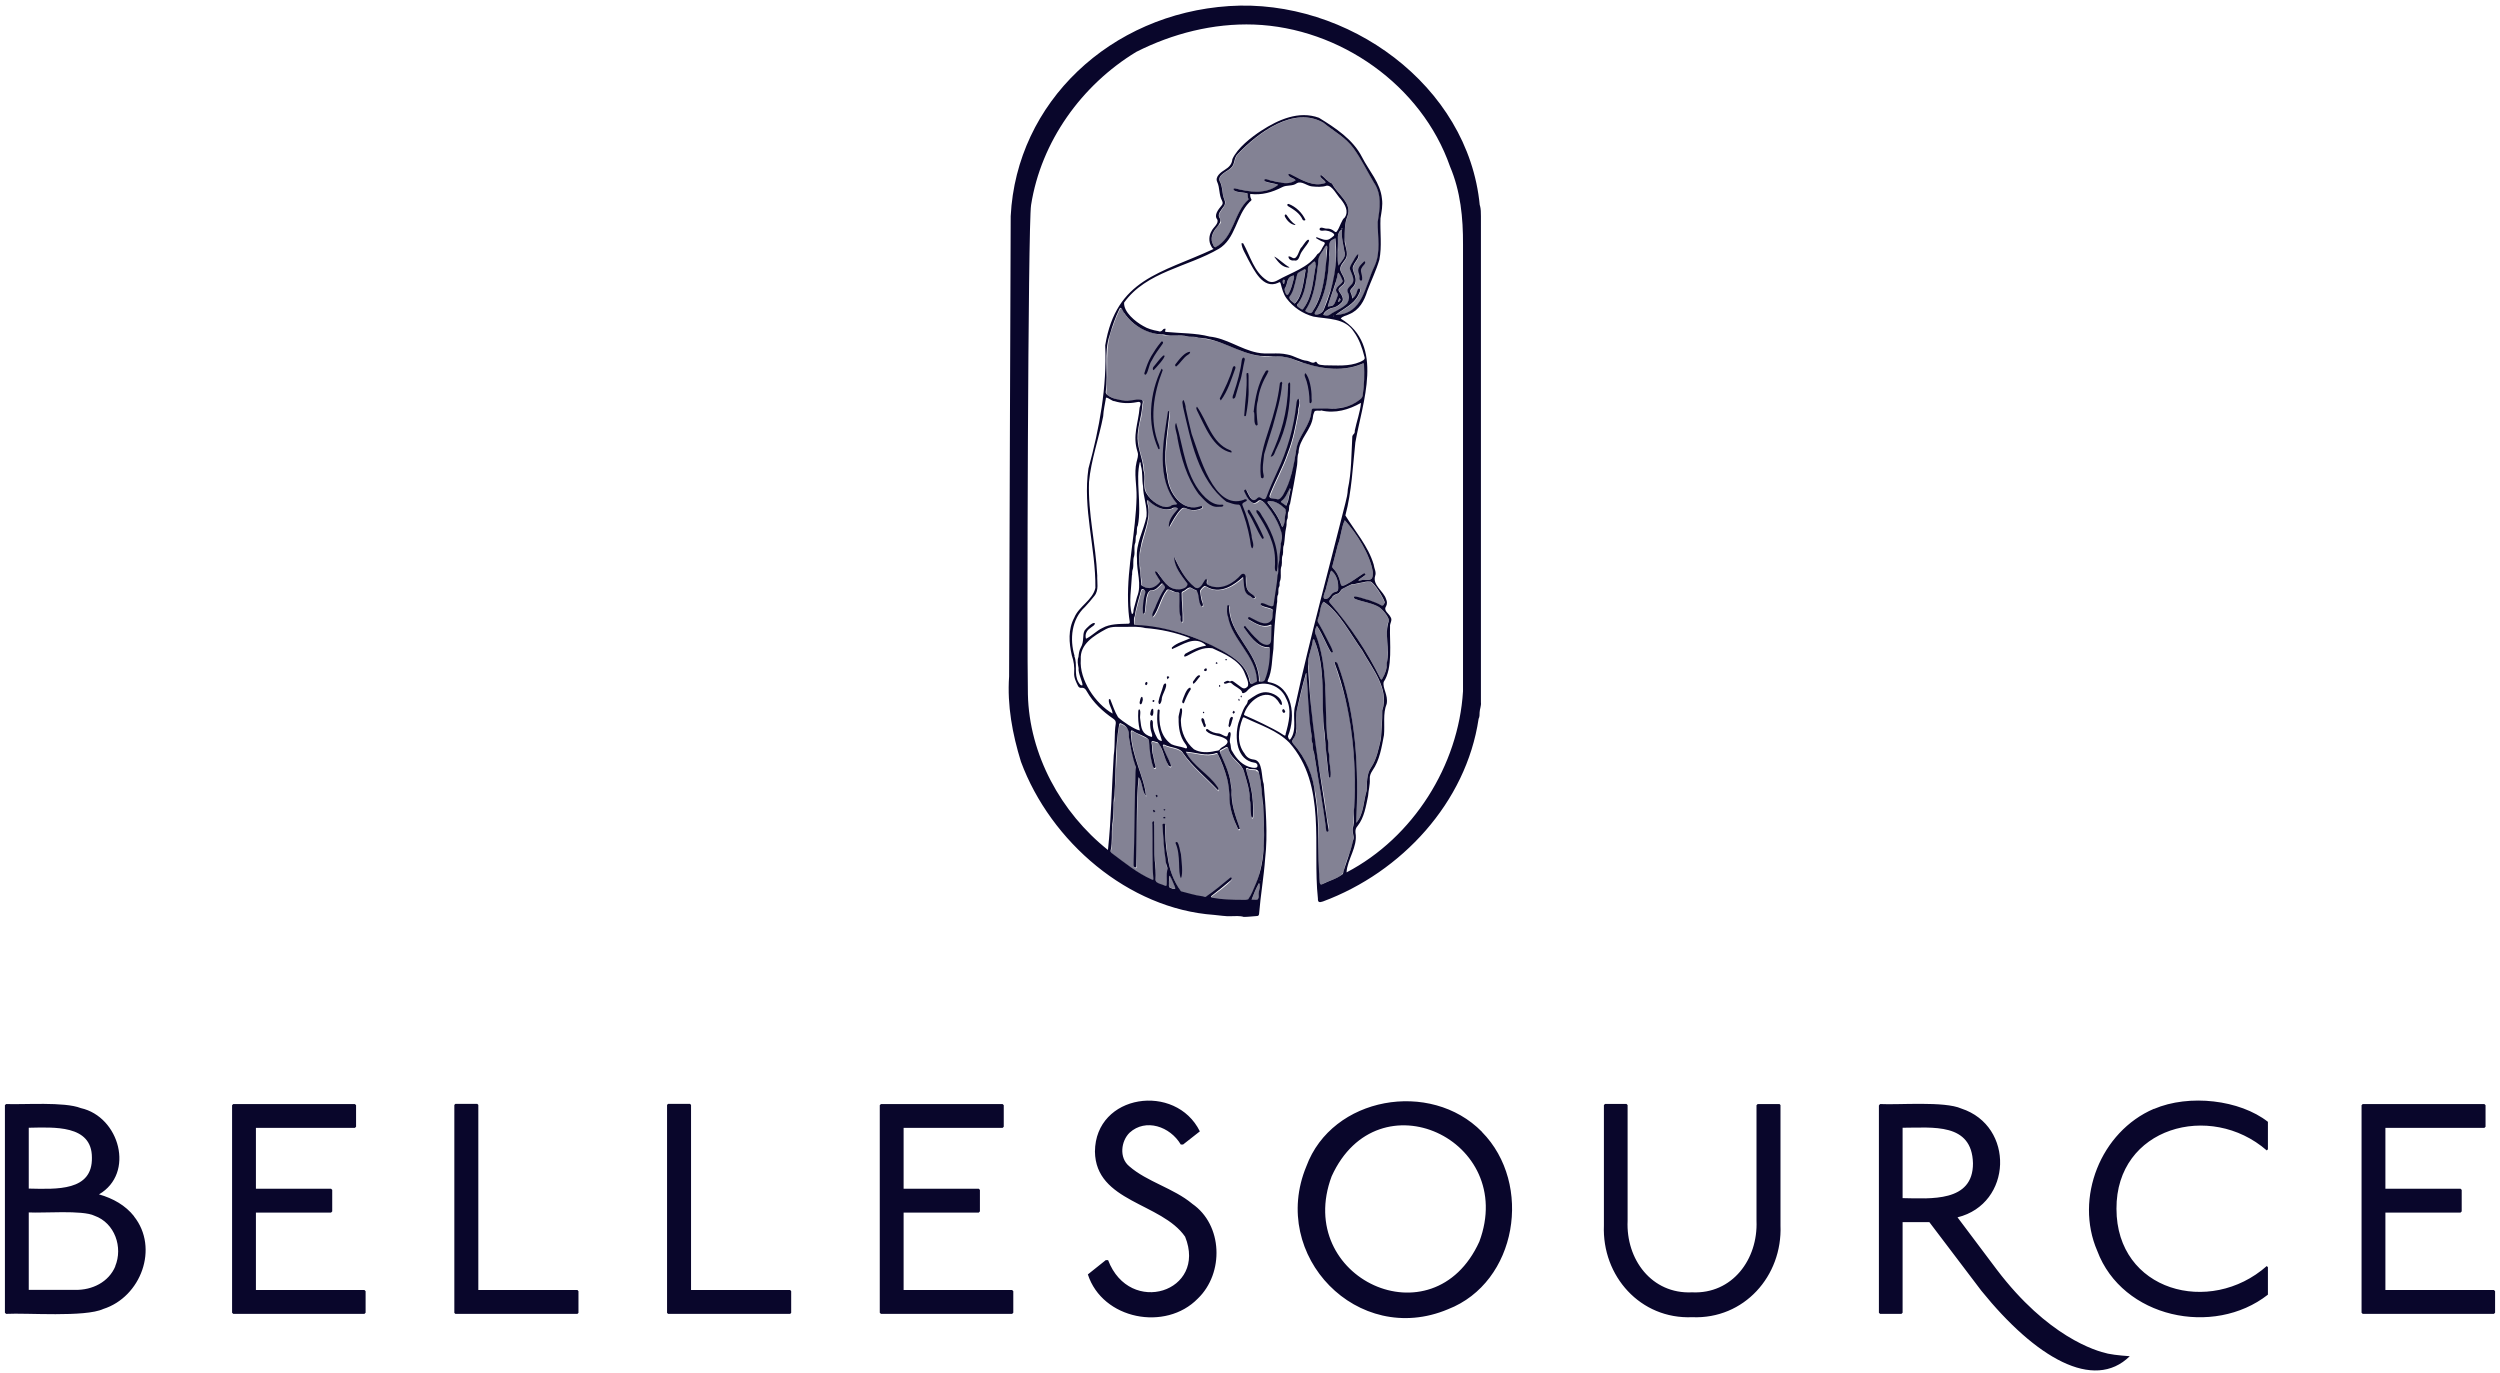
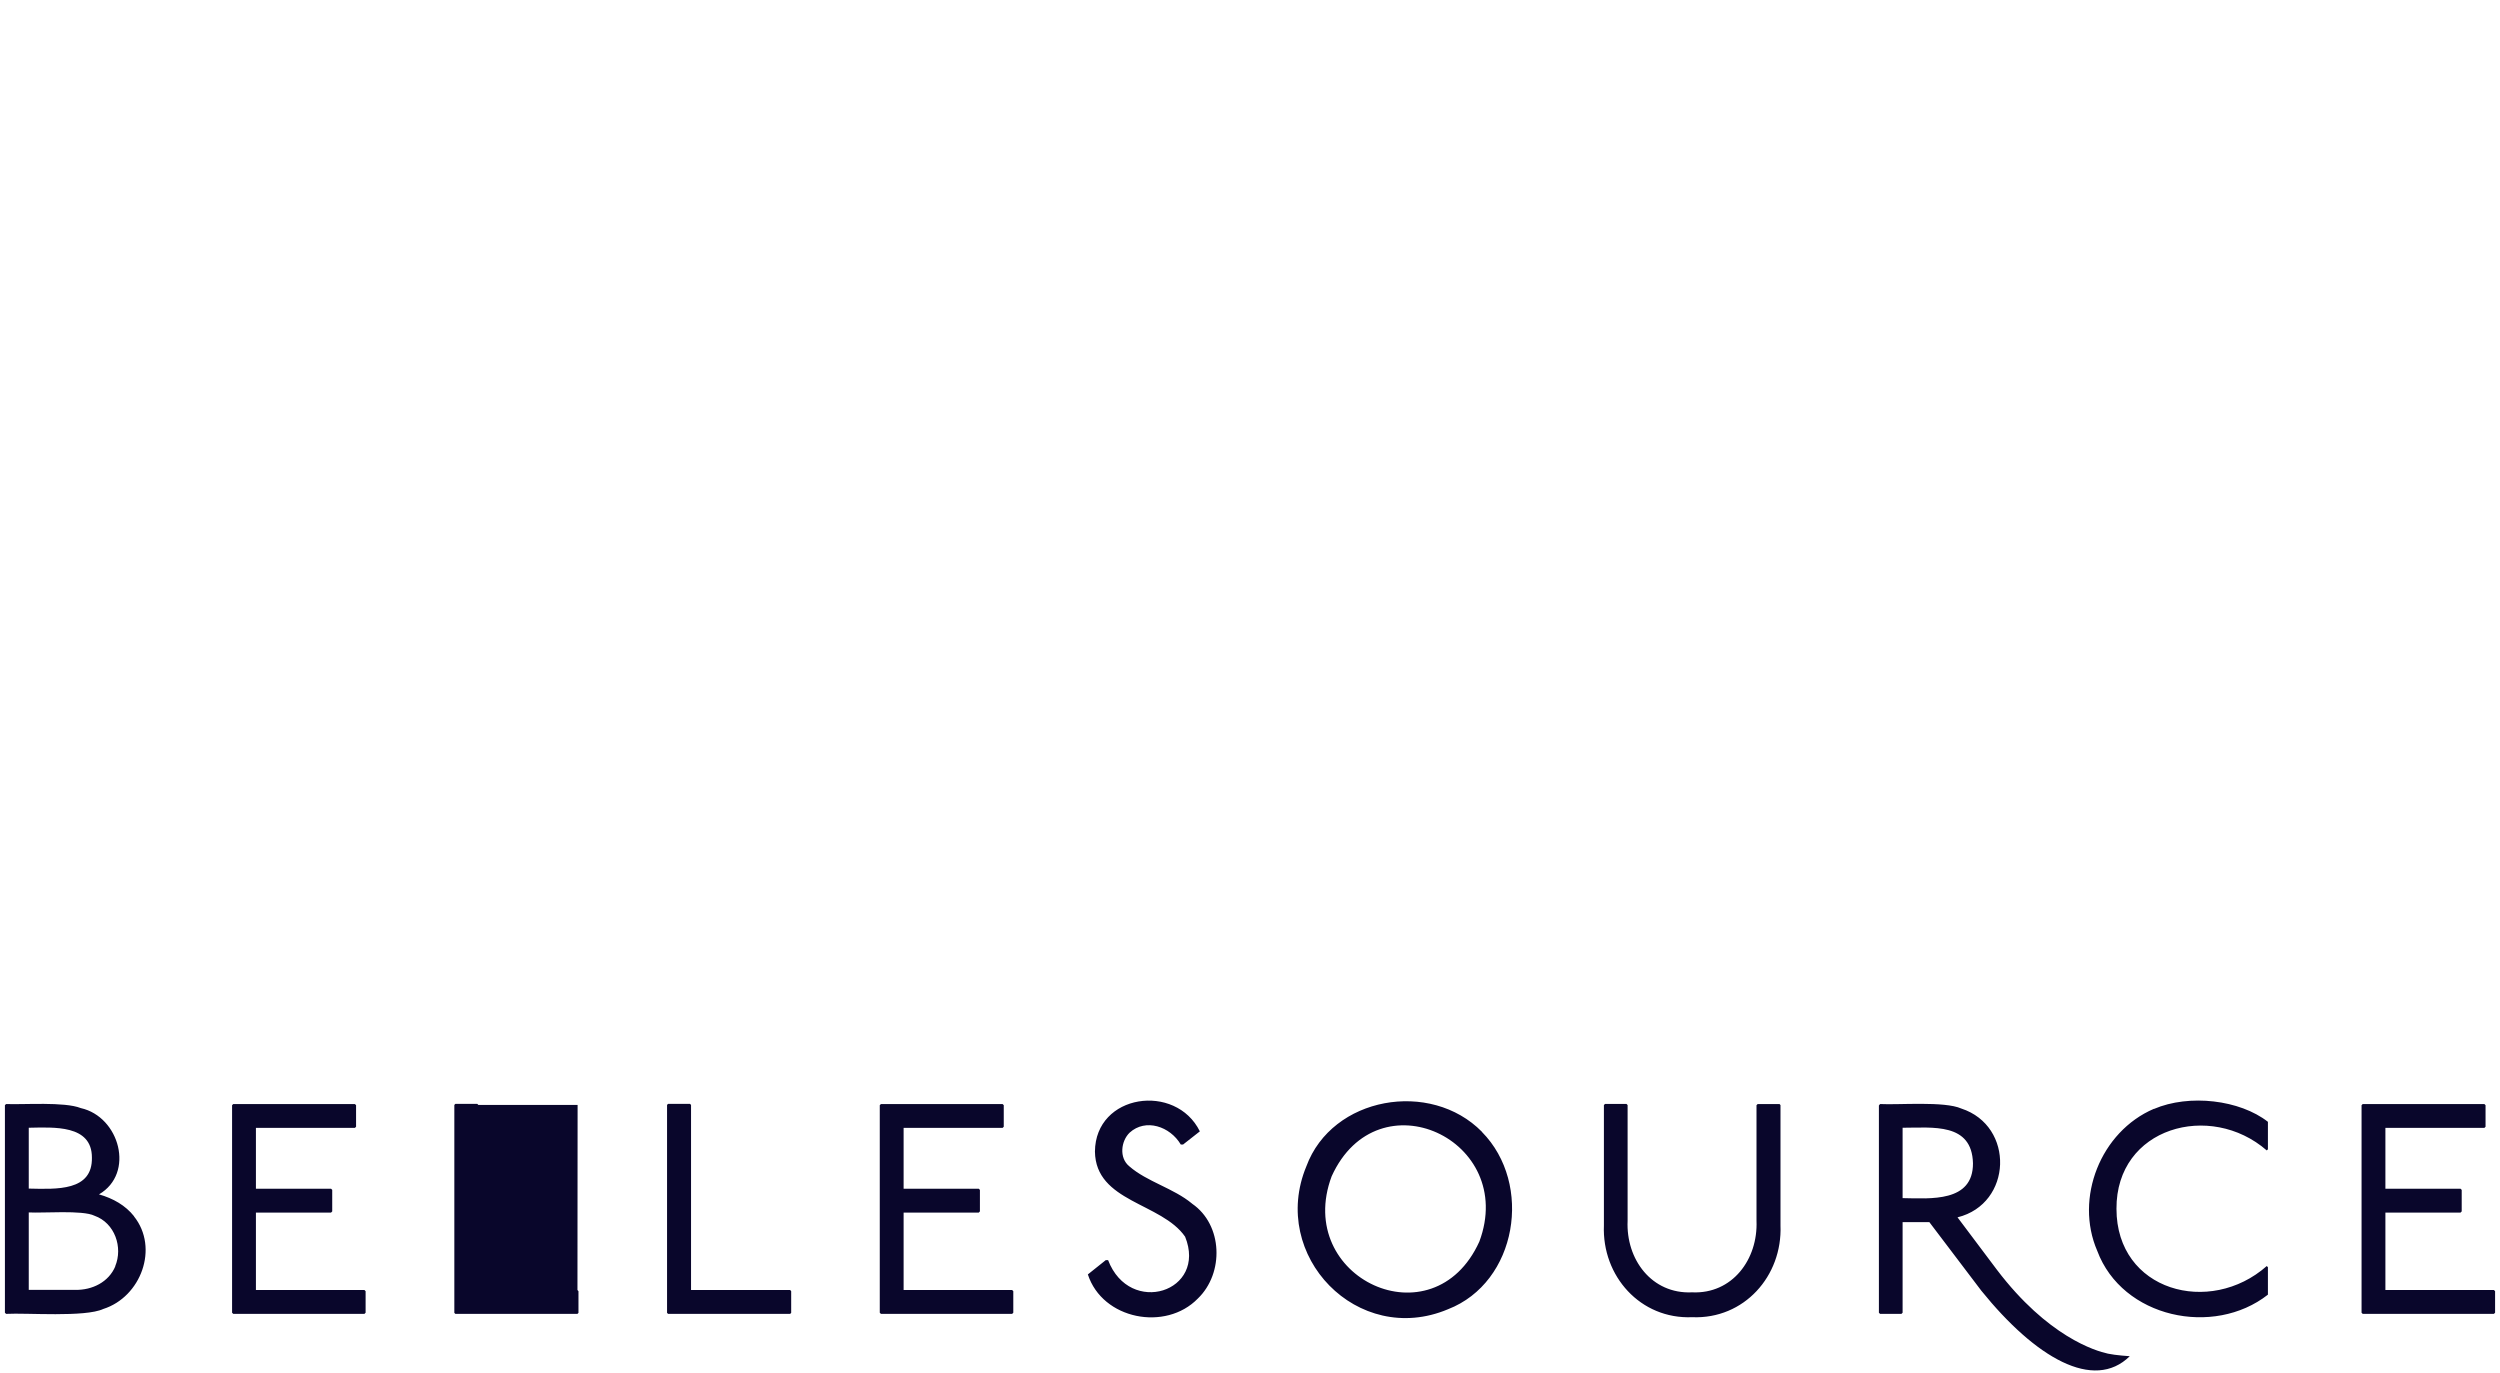
<svg xmlns="http://www.w3.org/2000/svg" viewBox="0 0 173 95" height="95" width="173" id="Calque_2">
  <g id="logo">
    <g id="Logo_BelleSource_sombre">
-       <path style="fill:#09062b; stroke-width:0px;" d="M9.28,84.17c-.6-.76-1.45-1.24-2.43-1.52,2.5-1.45,1.43-5.37-1.26-5.97-1.14-.45-3.91-.23-5.17-.28l-.08.08v14.36l.08.08c1.42-.08,5.46.25,6.73-.34,2.6-.83,3.87-4.22,2.12-6.41ZM1.99,78.04c1.74-.03,4.37-.22,4.37,2.06.05,2.34-2.44,2.19-4.37,2.15v-4.21ZM7.98,87.63c-.46,1.09-1.59,1.65-2.77,1.63H1.99v-5.36c.95.06,3.73-.18,4.55.23,1.41.5,1.98,2.19,1.43,3.5ZM25.22,89.27l.08.08v1.49l-.08.08h-9.08l-.08-.08v-14.36l.08-.08h8.42l.08.08v1.49l-.08.08h-6.85v4.21h5.2l.08.08v1.49l-.08.08h-5.2v5.36h7.51ZM39.96,89.27l.07.08v1.5l-.07.07h-8.45l-.07-.07v-14.39l.07-.07h1.52l.07.07v12.81h6.87ZM54.68,89.27l.07.08v1.5l-.07.07h-8.45l-.07-.07v-14.39l.07-.07h1.52l.07.07v12.81h6.87ZM70.04,89.27l.08.08v1.49l-.08.08h-9.08l-.08-.08v-14.36l.08-.08h8.42l.08.08v1.49l-.08.08h-6.85v4.21h5.2l.08.08v1.49l-.08.08h-5.2v5.36h7.51ZM82.5,83.3c2.12,1.46,2.22,4.8.39,6.56-2.23,2.29-6.6,1.45-7.61-1.67l1.24-.99h.16c1.5,3.92,6.87,2.19,5.33-1.62-1.63-2.36-6.19-2.39-6.24-5.89.03-4,5.59-4.78,7.26-1.4l-1.16.91h-.16c-.74-1.25-2.43-1.83-3.54-.82-.59.57-.75,1.74-.02,2.33,1.21,1.06,3.07,1.52,4.34,2.58ZM102.55,78.32c-3.56-3.62-10.37-2.44-12.15,2.39-2.57,6.19,3.56,12.52,9.8,9.89,4.79-1.86,5.9-8.67,2.35-12.27ZM102.37,85.92c-3.19,7.03-12.85,2.52-10.22-4.52,3.19-7.03,12.85-2.52,10.22,4.52ZM123.13,76.39l.08.08v8.33c.14,3.5-2.52,6.5-6.11,6.35-3.59.15-6.25-2.85-6.11-6.35v-8.33l.08-.08h1.48l.08.08v8.01c-.12,2.66,1.66,5.08,4.46,4.95,2.79.13,4.57-2.29,4.46-4.95v-8l.08-.08h1.49ZM149.05,76.74c2.45-1.05,5.95-.63,7.89.89v1.9l-.08.08c-3.9-3.4-10.43-1.61-10.4,4.04,0,5.7,6.47,7.44,10.4,3.96l.08.08v1.9c-3.76,2.95-10.08,1.61-11.81-3.03-1.58-3.65.23-8.25,3.92-9.83ZM172.66,89.35v1.49l-.08.08h-9.08l-.08-.08v-14.36l.08-.08h8.42l.08.08v1.49l-.08.08h-6.85v4.21h5.2l.08.08v1.49l-.08.08h-5.2v5.36h7.51l.08.08ZM145.86,93.67c-.84-.18-4.16-1.17-7.68-5.81l-2.72-3.62c3.8-.94,3.97-6.32.26-7.53-1.17-.52-4.33-.24-5.62-.31l-.08.1v14.34l.08.08h1.48l.08-.08v-6.27h1.85l3.6,4.75c3.75,4.64,7.77,6.98,10.27,4.53,0,0-.97-.06-1.53-.18ZM131.66,82.91v-4.87c2.08,0,4.8-.37,4.87,2.46.01,2.71-2.93,2.44-4.87,2.41Z" id="BelleSource-texte-sombre" />
+       <path style="fill:#09062b; stroke-width:0px;" d="M9.28,84.17c-.6-.76-1.45-1.24-2.43-1.52,2.5-1.45,1.43-5.37-1.26-5.97-1.14-.45-3.91-.23-5.17-.28l-.08.08v14.36l.08.08c1.42-.08,5.46.25,6.73-.34,2.6-.83,3.87-4.22,2.12-6.41ZM1.99,78.04c1.74-.03,4.37-.22,4.37,2.06.05,2.34-2.44,2.19-4.37,2.15v-4.21ZM7.98,87.63c-.46,1.09-1.59,1.65-2.77,1.63H1.99v-5.36c.95.06,3.73-.18,4.55.23,1.41.5,1.98,2.19,1.43,3.5ZM25.22,89.27l.08.08v1.49l-.08.08h-9.08l-.08-.08v-14.36l.08-.08h8.42l.08.08v1.49l-.08.08h-6.85v4.21h5.2l.08.08v1.49l-.08.08h-5.2v5.36h7.51ZM39.96,89.27l.07.08v1.5l-.07.07h-8.45l-.07-.07v-14.39l.07-.07h1.52l.07.07h6.87ZM54.68,89.27l.07.08v1.5l-.07.07h-8.45l-.07-.07v-14.39l.07-.07h1.52l.07.07v12.81h6.87ZM70.04,89.27l.08.08v1.49l-.08.08h-9.08l-.08-.08v-14.36l.08-.08h8.42l.08.08v1.49l-.08.08h-6.85v4.21h5.2l.08.08v1.49l-.08.08h-5.2v5.36h7.51ZM82.5,83.3c2.12,1.46,2.22,4.8.39,6.56-2.23,2.29-6.6,1.45-7.61-1.67l1.24-.99h.16c1.5,3.92,6.87,2.19,5.33-1.62-1.63-2.36-6.19-2.39-6.24-5.89.03-4,5.59-4.78,7.26-1.4l-1.16.91h-.16c-.74-1.25-2.43-1.83-3.54-.82-.59.57-.75,1.74-.02,2.33,1.21,1.06,3.07,1.52,4.34,2.58ZM102.55,78.32c-3.56-3.62-10.37-2.44-12.15,2.39-2.57,6.19,3.56,12.52,9.8,9.89,4.79-1.86,5.9-8.67,2.35-12.27ZM102.37,85.92c-3.19,7.03-12.85,2.52-10.22-4.52,3.19-7.03,12.85-2.52,10.22,4.52ZM123.13,76.39l.08.08v8.33c.14,3.5-2.52,6.5-6.11,6.35-3.59.15-6.25-2.85-6.11-6.35v-8.33l.08-.08h1.48l.08.08v8.01c-.12,2.66,1.66,5.08,4.46,4.95,2.79.13,4.57-2.29,4.46-4.95v-8l.08-.08h1.49ZM149.05,76.74c2.45-1.05,5.95-.63,7.89.89v1.9l-.08.08c-3.9-3.4-10.43-1.61-10.4,4.04,0,5.7,6.47,7.44,10.4,3.96l.08.08v1.9c-3.76,2.95-10.08,1.61-11.81-3.03-1.58-3.65.23-8.25,3.92-9.83ZM172.66,89.35v1.49l-.08.08h-9.08l-.08-.08v-14.36l.08-.08h8.42l.08.08v1.49l-.08.08h-6.85v4.21h5.2l.08.08v1.49l-.08.08h-5.2v5.36h7.51l.08.08ZM145.86,93.67c-.84-.18-4.16-1.17-7.68-5.81l-2.72-3.62c3.8-.94,3.97-6.32.26-7.53-1.17-.52-4.33-.24-5.62-.31l-.08.1v14.34l.08.08h1.48l.08-.08v-6.27h1.85l3.6,4.75c3.75,4.64,7.77,6.98,10.27,4.53,0,0-.97-.06-1.53-.18ZM131.66,82.91v-4.87c2.08,0,4.8-.37,4.87,2.46.01,2.71-2.93,2.44-4.87,2.41Z" id="BelleSource-texte-sombre" />
      <g id="icone">
-         <path style="fill:#09062b; opacity:.5; stroke-width:0px;" d="M94.5,39.7s-.08-.05-.11-.04c-.43.27-.83.59-1.3.82-.25.12-.29.06-.34-.19-.08-.36-.24-.7-.5-.96-.06-.06-.07-.11-.04-.19.12-.41.24-.98.37-1.44.22-.54.23-1.19.48-1.7.81.9,1.75,2.36,1.94,3.59,0,.47-.06.56-.5.54-.26-.04-.37.09-.48.05.07-.21.47-.25.49-.48ZM92.13,39.49c-.06-.02-.25.82-.34,1.11-.01.23-.38.8-.09.85.34.03.36-.44.7-.49.25-.05.19-.21.2-.41.01-.37-.17-.84-.47-1.06ZM92.07,41.76c1.34,1.6,2.55,3.32,3.46,5.2.04.08.07.09.12.01.48-.77.39-1.74.37-2.62-.01-.47-.14-.95.1-1.41-.05-.29-.46-.78-.71-.94-.51-.31-1.17-.35-1.7-.58-.04-.04-.03-.1.02-.12.62.1,1.27.3,1.84.61.14.09.2-.11.25-.2-.1-.35-.68-1.28-.97-1.44-.37-.03-.39.03-.71.08-.21,0-.4.13-.61.1-.26.15-.62.22-.79.49-.04.1-.1.14-.2.17-.22.04-.33.2-.46.37-.12.13-.12.15,0,.29ZM89,35c.05-.13.09-.25.13-.38v-.02c.05-.21.15-.7.16-.75l-.05-.07c-.18.3-.27.65-.57.88-.12.15.23.24.32.34ZM88.8,35.08c-.23-.23-.65-.44-.98-.42h-.02c-.07.01-.1.07-.06.13.4.5.77,1.04.98,1.64.02.05.07.05.09,0,.12-.32.09-.67.19-.99-.02-.23-.02-.23-.19-.36ZM86.92,53.31c-.19-.04-.39.01-.57-.1-.05-.03-.1,0-.11.07.11.45.28.91.35,1.37.14.6.15,1.2.14,1.82,0,.06.01.17-.07.18-.13-.04-.05-.93-.15-1.22,0-.66-.23-1.31-.4-1.96-.16-.58-.8-.83-1.02-1.4-.03-.06-.05-.13-.07-.2-.07-.26-.32.01-.47.06-.13.07-.14.1-.09.24.21.51.47,1.01.61,1.54.11.35.11.64.18,1.02-.06.93.27,1.81.57,2.66-.02.06-.08.11-.13.03-.31-.64-.55-1.33-.59-2.03.02-.35-.07-1.09-.16-1.42-.16-.6-.39-1.19-.66-1.75-.02-.05-.05-.06-.1-.05-.71.26-1.41-.07-2.1-.09.49,1,1.57,1.52,2.19,2.43.06.08.09.16.05.25-.84-.89-1.83-1.69-2.42-2.57-.25-.43-.89-.37-1.31-.6-.07-.02-.1,0-.1.07.12.47.39.9.56,1.35.02.19-.18.07-.2-.04-.22-.46-.38-.95-.58-1.41-.05-.1-.17-.15-.28-.17-.3-.1-.3-.1-.25.22.04.25,0,.5.09.75.06.23.07.5.17.73.02.08-.07.17-.14.1-.23-.49-.2-1.07-.32-1.6-.03-.15.08-.36-.1-.45-.35-.16-.68-.34-1.02-.52-.09-.05-.13-.03-.14.08.04,1.67.95,3.13,1.04,4.44-.29-.35-.23-.96-.51-1.31-.18,1.71-.1,4.37-.16,6.18,0,.03-.04.08-.05.08-.22-.05-.11-.36-.13-.53.11-2,.03-4,.14-6,.04-.81-.42-1.66-.47-2.51,0-.22-.02-.49-.14-.66-.08-.09-.48-.41-.53-.22-.24,1.07-.16,2.2-.26,3.29-.01.65-.1,1.3-.1,1.96-.15.58.02,1.18-.13,1.76-.05.56.04,1.14-.1,1.7-.02.09,0,.15.08.21.89.66,1.76,1.37,2.78,1.83.08.04.1.02.09-.07-.1-1.25-.04-2.52-.07-3.77-.01-.09,0-.16.08-.21.09.07.08.17.07.27,0,.2-.01,2.33.02,2.47.07.45.08.9.06,1.35.02.24.43.26.61.37.13.05.15.02.16-.11.01-.32-.03-.65.03-.96-.15-1.01-.3-2.08-.33-3.13.03-.09.18-.12.19,0,.02.73.02,1.47.17,2.18.08.84.42,1.75.93,2.42.52.15,1.06.27,1.59.37.32,0,.88-.61,1.19-.81.22-.14.5-.52.7-.51.02.01.03.05.03.08-.39.46-.93.8-1.41,1.18-.07.05-.06.08.02.13.7.13,1.45.12,2.16.15.31.01.42,0,.51-.31.66-1.15.82-2.45.96-3.73-.05-1.58-.07-3.16-.35-4.72-.04-.1-.09-.19-.22-.2ZM91.25,59.91c0,.39.04.78.08,1.17.01.11.06.15.16.11.48-.29,1.5-.45,1.51-.99.17-.86.77-1.7.61-2.59-.03-.09-.03-.21,0-.3.23-2.51.21-5.09-.21-7.58-.22-1.31-.64-2.57-1.05-3.83,0-.15.18-.07.2.03,1.32,3.53,1.47,7.3,1.29,11.02.53-.59.5-1.52.72-2.22.03-.54,0-1.16.31-1.61.4-.6.52-1.32.68-1.98.04-.65.1-1.3.09-1.96.5-1.5-.7-2.91-1.39-4.17-.76-1.04-1.61-2.7-2.67-3.36-.25.24-.22.8-.36,1.12-.07.16-.07.27.04.4.19.33.36.68.54,1.01.14.3.33.6.43.91,0,.08-.08.12-.14.06-.35-.59-.58-1.26-.97-1.83-.2.29-.11.61.02.9.78,2.22.49,4.54.69,6.83.08.24.06.49.07.74-.01.24.11.45.08.69,0,.43.15.86.08,1.3-.02.06-.1.06-.12,0-.06-.64-.16-1.28-.18-1.92.01-.24-.1-.45-.08-.69-.3-2.28.14-4.72-.74-6.91-.03-.03-.08-.03-.09.03-.04.44-.38,1.28-.33,1.65.07.22.06.44.07.67.05,1.79.22,3.57.49,5.34.21,1.42.53,2.81.69,4.24,0,.38.29,1.08.12,1.38-.06.01-.11-.03-.11-.1.01-.21-.08-.41-.08-.62-.07-.69-.2-1.36-.31-2.05-.16-1.09-.43-2.26-.54-3.32-.28-1.59-.31-3.24-.43-4.87,0,0-.02-.01-.03-.02v.02c-.27.83-.42,1.7-.65,2.54-.12.45.06.88,0,1.32.01.37-.47.79-.23,1.02,1.99,2.25,1.72,5.6,1.74,8.42ZM89.38,32.8c.23-.62.2-1.16.33-1.69.14-.98,1-1.66,1.05-2.69.06-.15.05-.16.22-.16,1.08,0,2.23.15,3.12-.6.15-.1.22-.22.22-.4.1-.66.11-1.34.08-2.02,0-.1-.02-.11-.12-.07-1.29.57-2.75.37-4.05-.05-.5-.08-.91-.43-1.44-.42-.22-.02-.45-.08-.67-.06-1.69.25-3.06-.97-4.67-1.18-.17-.07-.36-.05-.53-.08-.16-.08-.33-.06-.49-.07-.24,0-.47-.1-.71-.08-1.55.1-3.32-.33-4.07-1.83-.06-.1-.1-.09-.15,0-.19.38-.35.77-.48,1.18-.63,1.44-.29,3.01-.46,4.53-.03.13.05.22.15.28.37.24,1.12.46,1.56.35.24-.08.49-.04.74-.04.11,0,.13.09.1.2-.05.32-.08.64-.13.96-.2.72-.31,1.48-.13,2.22.12.49.32.98.32,1.49.19.52-.1,1.15.22,1.61.27.49,1.09,1.13,1.64.87.2-.17.36-.07.47-.16-1.5-1.74-.95-4.32-.64-6.38.02-.06.11-.06.11.01-.12,1.45-.48,2.98-.16,4.42.06,1.17,1.06,2.58,2.36,2.09.07.02.11.1.04.15-.36.17-.74.19-1.1.01-.14-.05-.24-.04-.35.07-.36.37-.58.82-.83,1.26-.07-.48.3-.91.6-1.25.13-.14-.33-.17-.39-.06-.62.21-1.24-.18-1.68-.59-.09.15.02.34.04.49.15,1.43-.88,2.75-.59,4.2-.04.37.11.73.09,1.1,0,.19.28.24.41.29.36.1.67-.16.89-.41.01-.01.01-.07,0-.09-.09-.21-.34-.4-.34-.62.11-.1.21.11.26.18.31.53.8,1.14,1.49,1.04.2,0,.51-.16.49-.37-.4-.55-.93-1.15-.92-1.86.35.76.75,1.57,1.43,2.09.12.09.26.09.37-.02.19-.15.24-.43.43-.56.13.18-.13.32.19.46.84.36,1.69-.13,2.23-.76.41-.2.29.41.31.63-.01.41.29.67.61.88.07.07.03.16-.07.14-.37-.19-.7-.49-.67-.94,0-.18.01-.36-.05-.53-.69.65-1.72,1.24-2.62.63-.09-.03-.38.27-.36.38.02.33.19.74.19.99,0,.05-.08.06-.1.03-.18-.3-.18-.68-.27-1.01,0-.16-.22-.09-.4-.25-.22-.14-.39.16-.59.22-.06.03-.1.06-.1.13,0,.64.09,1.28.07,1.92,0,.05-.01.1-.07.08-.22-.42-.13-1.56-.15-1.94-.02-.17-.52-.13-.69-.3-.09-.05-.15-.02-.2.04-.41.52-.56,1.4-.94,1.84-.05-.03-.07-.11-.04-.17.24-.61.48-1.22.84-1.77.13-.12-.17-.45-.22-.36-.22.22-.41.48-.77.47-.15.02-.18.22-.22.34-.12.28-.1,1.24-.25,1.28-.18-.34.02-1.05.11-1.44.06-.17-.23-.42-.29-.17-.18.74-.46,1.48-.49,2.23,0,.14,0,.15.15.16.78.06,1.55.13,2.31.33,1.28.26,2.49.82,3.64,1.44.89.47,1.74,1.06,1.91,2.13.06.18.1.26.29.12.12-.1.25-.04.22-.24-.09-1.67-1.71-2.74-2-4.35-.08-.08-.15-1.03.08-.74-.06,1.95,2,3.17,2.06,5.07,0,.06-.02.16.05.17.15.03.33,0,.38-.18.25-.64.33-1.34.33-2.02,0-.18,0-.19-.18-.18-.71-.02-1.24-.83-1.62-1.36-.02-.08.05-.13.12-.08.27.34.55.67.88.96.23.27.83.54.88,0,0-.33.02-.67.03-1,0-.08-.05-.11-.13-.06-.5.21-.99-.13-1.41-.36-.16-.09-.07-.25.09-.15.41.19.98.63,1.4.24.19-.18.09-.49.16-.72.02-.19-.68-.22-.83-.39-.05-.04-.03-.12.03-.13.23-.04.84.46.84.06.09-.67.22-1.34.27-2.01.11-.25,0-.54.07-.8.08-.46.14-.92.15-1.38.09-.23.11-.49.06-.73-.15-.52-.41-1.02-.71-1.47-.18-.23-.54-.88-.87-.79-.2.19-.35.26-.58.05-.2-.19-.3-.44-.43-.67-.03-.05,0-.08.04-.11.05-.04.09,0,.11.03.15.24.35.93.72.58.17-.18.23-.09.41.01.13.06.21.02.26-.13.22-.59.47-1.17.74-1.74.7-1.48,1.15-3.08,1.33-4.7.01-.12.03-.28.14-.36.19.26-.06.62-.02.92-.18.96-.36,1.95-.73,2.87-.33.98-.85,1.87-1.22,2.83-.07.19,0,.29.2.3.22-.04.35.14.53-.05.43-.46.54-1.11.75-1.68ZM80.89,60.99c.03.18-.09.43.16.46.09.04.18.09.27.04.01,0,0-.08,0-.12-.12-.26-.21-.56-.36-.79-.1.08-.03.28-.06.4ZM87.18,61.38h-.02c0-.09.03-.19-.04-.26-.2.35-.37.77-.51,1.14.17,0,.49.12.47-.14.01-.25.05-.49.1-.73ZM84.36,15.53c-.33.42-.72.91-.38,1.45,0,0,.01.12.14.14,1.3-.69,1.25-2.4,2.29-3.31-.08-.2-.08-.34-.07-.41-.23-.1-.95-.05-.98-.31.02-.03.07-.06.1-.05.98.26,2.15.44,3-.24-.28-.11-.61-.11-.89-.23-.06-.02-.1-.1-.06-.14.15-.09.34.09.5.08.21.05.42.1.63.12.34.12.75.07,1.03-.15-.14-.17-.48-.17-.52-.41.1-.05.18,0,.27.05.69.34,1.49.83,2.28.56.17-.11-.46-.38-.31-.54.08-.05.14.04.19.09.19.18.37.39.61.47.33.73,1.41,1.33,1.06,2.27-.27.74-.25,1.59-.06,2.35.04.22.06.42-.07.63-.14.23-.4.46-.35.75.09.35.54.74.14,1.05-.12.11-.35.24-.22.43.17.24.4.57.14.79-.17.17-.38.31-.63.35-.18.01-.63.31-.59.49.15.02.29.06.44-.03.38-.27.87-.43,1.19-.77.14-.24.19-.5.05-.76-.12-.22.12-.4.25-.55.28-.28.04-.67-.07-.97-.1-.19.02-.36.11-.52.15-.2.23-.48.44-.63.08.28-.23.52-.33.78-.14.2,0,.43.06.64.15.36.1.68-.18.95-.08.08-.13.17-.09.29.13.26.07.3.13.43.15-.09.29-.32.32-.51.01-.07.07-.2.16-.2.14.13-.02.35-.08.48-.32.66-1.03.93-1.56,1.36,1.9-.07,2.01-2,2.68-3.36.46-.96.21-2.05.23-3.08.14-.91.3-1.89-.26-2.7-.47-.79-.87-1.63-1.41-2.38s-1.38-1.18-2.08-1.77c-2.04-1.2-4.52.67-5.92,2.14-.3.26-.19.74-.5.99-.25.24-.93.47-.77.9.23.4.12.88.33,1.29.17.34-.21.62-.34.91-.2.31.28.5-.02.8ZM89.03,20.38c.04.05.08.06.11,0,.22-.35.29-.77.41-1.15.04-.32-.24-.06-.36.01-.13.2-.12.49-.26.7-.09.19,0,.32.1.45ZM88.91,19.39c-.14-.11-.21.07-.1.27.03-.01.05-.03.05-.03.02-.08.04-.16.05-.25ZM89.23,20.67c.11.12.21.25.35.33.59-.6.61-1.56.76-2.33l-.06-.06c-.16.12-.43.18-.52.35-.05.2-.11.4-.15.61-.03.46-.44.94-.39,1.09ZM89.86,21.27c.12.06.25.26.35.07.62-.88.64-1.94.84-2.95h-.02c.02-.55-.2-.17-.42-.01-.18.12-.06.36-.12.53-.08.2-.04.4-.1.6-.11.53-.24,1.08-.57,1.51-.08.1-.06.18.05.25ZM90.44,21.6c.21.09.32.14.42-.09.47-.82.77-1.75.84-2.69.16-.57-.02-1.15.14-1.73,0-.02-.02-.06-.04-.09-.16.1-.21.3-.32.44-.13.2-.3.38-.25.64-.17,1.12-.22,2.33-.86,3.33-.07.12-.06.14.06.19ZM91.02,21.76c.22.05.49-.11.57-.34l.52-1.44c.42-1.1.34-2.33.29-3.49-.08.04-.16.08-.23.13-.35.17-.08.84-.19,1.16-.09,1.34-.24,2.72-1,3.87-.04.07-.01.09.05.1ZM92.58,17.51c.03.29-.07.61.04.88.16-.23.58-.67.42-.94-.07-.51-.24-1.03-.17-1.55-.52.27-.2,1.12-.29,1.62ZM92.49,19.31c-.12.65-.46,1.26-.6,1.91.17-.06.4-.01.47-.23.08-.21.33-.55.16-.75-.23-.34.31-.52.41-.79-.07-.2-.17-.42-.3-.58-.1.11-.09.3-.14.44ZM92.61,20.85s0,.04,0,.06c.09.01.12-.11.18-.16l-.08-.12c-.05.07-.07.14-.1.22Z" id="zone_50_" />
-         <path style="fill:#09062b; stroke-width:0px;" d="M102.4,14.21C101.61,5.9,93.24-.12,85.05.42s-14.71,6.64-15.11,14.54c0,1.02-.11,28.35-.11,31.85-.14,2,.23,3.99.82,5.9,2.05,5.54,7.44,10.18,13.36,10.6.39.03.78.11,1.17.09.3,0,.6-.04.89.05.29,0,.59-.04.89-.06.11,0,.16-.04.17-.16.1-1.27.33-2.56.42-3.84.19-1.58.04-3.55-.1-5.13-.18-.48-.04-1.63-.69-1.7-.29-.03-.5-.16-.64-.42-.54-.69-.44-1.63-.14-2.4.05-.12.05-.12.17-.07,1.06.51,2.23.87,3.07,1.72,2.61,2.94,1.59,7.2,1.98,10.79-.01.26.09.29.35.2,5.44-2.02,9.91-6.85,10.77-12.64.08-.14.06-.3.07-.45.01-.23.12-.45.09-.69V14.97c0-.25,0-.51-.07-.76ZM81.32,61.5c-.1.05-.19,0-.27-.04-.25-.03-.13-.29-.16-.46.03-.12-.04-.32.06-.4.15.24.24.53.36.79.02.04.02.11,0,.12ZM87.11,61.74c-.06.18.07.55-.2.53-.1,0-.2-.01-.3-.02.14-.37.31-.78.51-1.14.07.07.04.17.04.26h.02c-.02.12-.05.24-.07.36ZM87.2,60.94s-.02-.02-.03-.03h.01s.03,0,.03,0v.02ZM87.11,53.45c.2.78.19,1.51.3,2.25.07,1.84.23,3.72-.5,5.44-.15.36-.32.79-.53,1.09-.1.05-.24.04-.36.04-.72,0-1.47-.02-2.16-.15-.08-.05-.08-.07-.02-.13.46-.35.91-.72,1.35-1.09.08-.06.07-.21-.05-.17-.54.45-1.08.9-1.66,1.3-.09.09-.18,0-.28-.01-.5-.06-.98-.22-1.47-.34-.51-.67-.84-1.58-.93-2.42-.16-.71-.16-1.45-.17-2.18-.01-.12-.17-.1-.19,0,.05.83.1,1.68.23,2.51,0,.21.17.41.1.62-.06.31-.01.64-.03.96,0,.14-.03.16-.16.11-.17-.1-.59-.14-.61-.37.02-.45,0-.9-.06-1.35-.03-.13-.01-2.27-.02-2.47,0-.1.01-.2-.07-.27-.08.05-.1.12-.08.21.03,1.26-.03,2.52.07,3.77,0,.09,0,.11-.09.07-1.02-.45-1.89-1.17-2.78-1.83-.08-.06-.1-.12-.08-.21.13-.56.05-1.13.1-1.7.12-.68.04-1.38.15-2.06.13-1.65.04-3.33.34-4.95.02-.07.07-.09.12-.06.43.17.58.49.55.94.1.7.25,1.39.47,2.08-.08,1.91-.08,5.08-.15,6.76-.02.11.13.31.19.12.06-1.82-.02-4.47.16-6.18.28.35.22.96.51,1.31-.09-1.28-1-2.73-1.05-4.4,0-.1.02-.19.14-.12.28.23,1.09.42,1.12.68,0,.38.15,1.59.32,1.88.08.07.16-.01.14-.1-.09-.23-.11-.49-.17-.73-.09-.25-.06-.5-.09-.75-.1-.43.11-.23.4-.18.38.41.43,1.06.72,1.54.03.11.22.24.2.04-.16-.46-.44-.88-.56-1.35,0-.06.03-.09.1-.07.42.23,1.06.17,1.31.6.6.88,1.58,1.68,2.42,2.57.04-.09.02-.17-.05-.25-.61-.91-1.7-1.43-2.19-2.43.69.03,1.4.35,2.1.09.05,0,.08,0,.1.05.28.56.5,1.15.66,1.75.09.33.18,1.07.16,1.42.04.7.28,1.4.59,2.03.04.07.11.03.13-.03-.3-.85-.63-1.72-.57-2.66-.07-.38-.07-.67-.18-1.02-.14-.53-.4-1.03-.61-1.54-.06-.14-.05-.17.09-.24.15-.05.4-.32.47-.06.02.07.03.14.07.2.22.56.86.82,1.02,1.4.18.64.41,1.3.4,1.96.1.31.02,1.17.15,1.22.08,0,.06-.12.07-.18.01-.61,0-1.22-.14-1.82-.07-.46-.24-.92-.35-1.37.01-.06.06-.1.11-.07.22.17.62-.04.76.24ZM88.97,50.84c-.02.07-.06.08-.12.04-.45-.31-.95-.54-1.44-.79-.41-.21-.84-.39-1.26-.58-.07-.03-.08-.06-.05-.13.36-1.04,1.76-1.95,2.46-.68.02.06.09.07.15.08.04-.52-.65-.87-1.11-.88s-.85.3-1.22.55c-.08.07.03.12-.21.41-.22.36-.32.77-.47,1.17-.28,1-.13,2.58,1.12,2.75.15.02.24.15.18.29-.07.1-.26.06-.36.05-.64-.12-1.06-.58-1.37-1.13-.12-.15-.08-.35-.13-.52-.13-.26.13-.7-.03-.81-.13-.01-.13.17-.17.26-.06.14-.39-.12-.57-.16-.3-.02-.56-.1-.79-.3-.11-.04-.15.03-.11.12.36.36.91.28,1.32.54.37.23,0,.48-.25.61-.2.14-.08.21-.45.24-.47.12-1.04.13-1.47-.12-.56-.48-.88-1.16-.9-1.9-.04-.24.17-.78.04-.94-.04,0-.1.03-.1.06-.01.22-.13.43-.1.66-.01.62.08,1.23.46,1.74.06.07.14.21.12.28-.04.07-.12.03-.19,0-.29-.1-.61-.12-.89-.25-.77-.53-.89-1.48-.81-2.34-.02-.08-.11-.09-.14-.02-.1.95.03,1.29.3,2.12-.12.04-.29-.09-.34-.21-.17-.31-.31-.63-.29-1,0-.09,0-.22-.12-.23-.12.05-.06.59-.02.72.02.11.16.41.05.46-.69-.22-.71-.56-.79-1.26-.04-.18.08-.56-.06-.66-.04.01-.07.07-.07.12-.03.46,0,.91.11,1.35-.37-.06-1.22-.64-1.51-.92-.24-.39-.37-.83-.54-1.24-.03-.03-.09-.01-.1.03-.03.33.25.64.26.96-1.19-.69-2.31-2.34-2.2-3.74-.07-1.07.91-1.65,1.73-2.1.43-.24.94-.14,1.41-.16.45-.01.89-.03,1.32.08,1.04.08,2.13.31,3.11.7-.4.21-.92.31-1.26.64-.02.03,0,.08,0,.12.73-.29,1.57-.96,2.33-.29.03.03.01.06-.02.06-.5.08-.96.31-1.39.55-.15.19-.07.24.11.15.55-.29,1.12-.64,1.77-.53.78.36,1.82.8,2.19,1.62.09.26.4.81.24,1.03-.26.29-.44.02-.69-.14-.13-.08-.25-.21-.39-.26-.05.01-.1.05-.15.05-.16-.1-.23-.03-.39.05-.04.02,0,.1.04.1.18.02.34-.17.5,0,.18.19.61.35.69.56,0,.19.25.05.32-.02.77-.92,2.31-.61,2.74.49.42.76.18,1.68-.04,2.47ZM74.36,45.39c-.35-1.16-.21-2.54.72-3.39.23-.24.44-.5.65-.76.33-.4.18-.94.2-1.41-.1-2.16-.65-4.29-.57-6.48.14-1.53.69-3.03.98-4.54.02-.42.12-.83.19-1.26.02-.15.45.24.59.21.5.16,1.03.17,1.54.07.35-.09.29.14.2.38-.09,1.1-.51,1.93-.14,3.07.08.24-.02.47-.07.69-.19.8.02,1.61,0,2.42-.05,2.42-.65,4.79-.59,7.21.01.48.04.96.12,1.43,0,.1-.02.13-.12.13-.59.02-1.25,0-1.78.3-.41.19-.72.55-1.13.74-.09-.3.05-.58.3-.74.1-.1.34-.19.31-.34-.16-.09-.59.36-.7.5-.18.31-.01.75-.27,1.19-.11.2-.14.42-.16.65-.1.26-.04.51.01.77-.05.35.29.97.27,1.19-.13.05-.23-.13-.28-.21-.33-.56-.05-1.24-.29-1.82ZM84.38,15.06c-.15-.25.14-.53.27-.73.14-.16.15-.35.08-.51-.19-.42-.1-.89-.33-1.29-.16-.42.53-.66.77-.9.31-.25.19-.72.5-.99,1.4-1.47,3.88-3.33,5.92-2.14.7.58,1.54,1.02,2.08,1.77s.94,1.59,1.41,2.38c.56.81.4,1.8.26,2.7-.02,1.02.23,2.11-.23,3.08-.67,1.37-.78,3.3-2.68,3.36.53-.43,1.24-.71,1.56-1.36.06-.13.22-.36.08-.48-.08,0-.15.13-.16.2-.03.18-.17.41-.32.51-.06-.13,0-.17-.13-.43-.04-.12,0-.21.09-.29.29-.27.33-.59.18-.95-.06-.21-.2-.44-.06-.64.1-.26.41-.5.33-.78-.21.14-.29.42-.44.63-.09.16-.21.33-.11.52.11.3.35.69.07.97-.13.15-.37.33-.25.55.14.26.09.52-.05.76-.32.34-.81.5-1.19.77-.15.1-.29.06-.44.03-.04-.18.41-.48.59-.49.26-.04.46-.18.63-.35.26-.22.03-.55-.14-.79-.13-.19.1-.32.22-.43.4-.31-.05-.7-.14-1.05-.05-.3.21-.53.35-.75.28-.45-.09-.92-.05-1.39,0-.54-.01-1.08.19-1.58.37-.93-.73-1.54-1.06-2.27-.29-.1-.48-.38-.72-.57-.02-.01-.06,0-.08,0-.14.16.49.43.31.54-.79.28-1.59-.21-2.28-.56-.09-.05-.17-.1-.27-.05.04.24.37.24.52.41-.28.21-.69.26-1.03.15-.22-.01-.42-.07-.63-.12-.16,0-.35-.17-.5-.08-.04.04,0,.12.06.14.29.11.61.12.89.23-.85.68-2.02.5-3,.24-.03,0-.08.02-.1.05.02.26.75.21.98.31,0,.07-.01.21.07.41-1.04.91-.99,2.62-2.29,3.31-.13-.02-.14-.14-.14-.14-.27-.44-.07-.9.25-1.26.14-.21.36-.41.15-.66ZM92.32,21.86s-.02.03-.02.03c0,0-.02,0-.03-.01,0-.01.02-.03.02-.03,0,0,.02,0,.03.01ZM88.93,19.93c.2-.33.08-.69.48-.83.12-.06.14-.05.14.12-.11.39-.19.81-.41,1.15-.1.19-.33-.32-.21-.45ZM88.86,19.63s-.02.01-.05.03c-.1-.2-.04-.38.1-.27-.01.08-.03.16-.05.25ZM89.24,20.53c.34-.46.38-1.03.53-1.56.09-.17.36-.23.52-.35l.06.06c-.12.63-.21,1.85-.76,2.33-.12-.09-.44-.31-.35-.47ZM89.82,21.02c.47-.61.54-1.39.67-2.11.06-.17-.06-.41.12-.53.23-.16.44-.54.42,0h.02c-.2,1.01-.21,2.08-.84,2.95-.07.1-.09.11-.19.04-.13-.09-.36-.19-.21-.36ZM90.38,21.41c.63-.99.69-2.18.85-3.29-.02-.28.11-.48.26-.69.11-.14.16-.34.32-.44.01.04.03.08.04.09-.11,1.25-.13,3.11-.99,4.42-.1.23-.21.18-.42.09-.12-.05-.13-.07-.06-.19ZM90.98,21.65c.87-1.33.99-2.96,1.02-4.5-.03-.42.03-.49.41-.66.18,1.74-.12,3.33-.8,4.93-.08.22-.36.38-.57.34-.06-.01-.09-.04-.05-.1ZM92.58,16.38c0-.18.1-.43.29-.49-.07.52.1,1.05.17,1.55.16.28-.26.71-.42.94-.11-.31-.01-1.57-.04-2.01ZM92.85,15.78s.02,0,.03,0c0,.04.01.08-.02.11-.02-.03-.01-.07-.01-.11ZM92.58,18.91s.03-.03.04-.04c.13.16.22.38.3.58-.1.27-.64.45-.41.79.13.15.02.3-.02.44-.09.18-.15.5-.4.5-.07,0-.14.03-.21.04.19-.73.6-1.64.7-2.31ZM92.65,20.71s.03-.06.05-.09l.08.12c-.06.06-.09.17-.18.16,0-.07.03-.13.05-.19ZM84.31,17.24c1.21-.71,1.21-2.29,2.14-3.24.04-.06.21-.14.14-.21-.08-.15-.09-.29-.07-.37.79.1,1.51-.11,2.21-.47.32-.17.71-.04,1.01-.27.33-.19.7.19,1.05.22.33.03.69.06,1.01-.05.38-.06.72.68.98.93.29.37.58.84.27,1.28-.19.11-.34.67-.51.91-.06.11-.11.12-.2.04-.15-.13-.32-.2-.51-.19-.15.03-.48-.19-.52.04.04.19.33.06.47.1.14,0,.68.19.52.36-.1.08-.2.17-.31.23-.25.14-.6-.04-.86-.13-.05-.02-.07.04-.04.07.16.09.32.2.5.25.1.05.11.09.05.19-.16.21-.23.53-.47.65-.61.94-1.82,1.28-2.77,1.82-.24.14-.5.17-.73,0-.89-.57-1.15-1.69-1.64-2.56-.03-.02-.08-.01-.12,0,.03.38.3.76.46,1.11.41.74,1.03,2.1,2.08,1.62.09-.07.14-.06.17.05.1.36.18.72.41,1.03.47.62,1.12,1.06,1.86,1.26.98.18,2.18.08,2.79,1.04.38.52.58,1.12.74,1.74.09.21-.17.29-.31.36-.77.33-1.62.23-2.44.23-.17-.03-.43,0-.53-.17-.07-.1-.06-.1-.16-.04-.16.1-.35-.07-.52-.1-.49-.04-.9-.36-1.39-.44-.69-.16-1.39.02-2.08-.13-1.14-.23-2.12-.99-3.29-1.11-.95-.25-2-.22-3-.32-.17-.02,0-.11-.06-.23-.07.01-.14.02-.18.09-.09.11-.18.14-.32.08-.35-.06-.72-.16-1.03-.35-.53-.29-1.37-.97-1.32-1.62,1.53-2.14,4.4-2.46,6.55-3.72ZM77.8,21.66c.6.9,1.66,1.49,2.74,1.49.54.17,1.1-.02,1.64.13.24.06.5-.02.73.09,1.53.05,2.8,1.08,4.3,1.26.8.04,1.64-.06,2.39.27,1.46.57,3.17.92,4.67.27.1-.05.11-.03.12.07.03.68.02,1.35-.08,2.02,0,.17-.07.3-.22.4-.65.52-1.45.67-2.27.6-.28,0-.57,0-.85,0-.17,0-.16,0-.22.16-.05,1.03-.91,1.71-1.05,2.69-.16,1.07-.36,2.2-.92,3.16-.11.14-.24.37-.46.26-.2-.04-.58.03-.44-.32.37-.96.89-1.85,1.22-2.83.37-.92.55-1.91.73-2.87-.03-.3.21-.65.02-.92-.11.07-.13.24-.14.36-.17,1.62-.63,3.22-1.33,4.7-.27.57-.52,1.15-.74,1.74-.05.14-.13.18-.26.13-.17-.09-.24-.19-.41-.01-.37.35-.57-.33-.72-.58-.02-.03-.05-.08-.11-.03-.03.03-.07.05-.04.11.12.24.22.49.43.67.22.22.37.14.58-.05.32-.1.69.57.87.79.31.45.56.95.71,1.47.05.24.03.5-.06.73.03.32-.09.63-.09.95.02.26-.12.5-.08.77,0,.15.01.31-.05.45-.05.67-.18,1.34-.27,2.01,0,.4-.61-.11-.84-.06-.06,0-.08.1-.03.13.16.17.85.19.83.39-.07.23.03.54-.16.72-.42.39-.98-.05-1.4-.24-.16-.11-.25.06-.09.15.42.24.92.57,1.41.36.09-.05.14-.02.13.06-.01.33-.02.67-.03,1-.04.54-.65.28-.88,0-.33-.29-.61-.63-.88-.96-.07-.06-.14,0-.12.08.38.53.9,1.33,1.62,1.36.18,0,.18,0,.18.18,0,.68-.08,1.38-.33,2.02-.04.18-.23.21-.38.18-.08-.01-.06-.11-.05-.17-.06-1.91-2.12-3.12-2.06-5.07-.03-.06-.1-.09-.13,0-.02.25-.05.51.05.75.28,1.6,1.9,2.68,2,4.35.03.2-.09.15-.22.24-.19.14-.22.05-.29-.12-.18-1.08-1.02-1.63-1.91-2.13-1.76-.98-3.97-1.71-5.94-1.77-.14-.01-.15-.02-.15-.16,0-.16-.02-.32.06-.47.05-.47.33-1.39.43-1.76.06-.25.35,0,.29.17-.13.46-.19.92-.16,1.39.03.08.1.05.12,0,.09-.4.02-1.36.39-1.56.36.02.55-.24.77-.47.09-.07.14.1.2.14.06.07.07.14.01.22-.24.35-.41.74-.58,1.13-.05.22-.37.64-.22.81.38-.44.53-1.32.94-1.84.11-.2.53.17.8.15.13.01.09.16.1.25.02.38-.05,1.03.06,1.39.05.12-.03.32.09.4.06.02.07-.04.07-.08.02-.64-.07-1.27-.07-1.92,0-.07.04-.1.1-.13.2-.06.37-.36.59-.22.1.06.19.13.31.14.23.22.13.83.36,1.12.1.09.13-.11.1-.18-.12-.27-.13-.56-.19-.84-.02-.1.26-.41.36-.38.09.03.18.1.27.14.87.38,1.73-.21,2.35-.76.12.47-.06,1.05.47,1.31.1.06.24.24.36.13,0-.16-.22-.23-.32-.33-.37-.27-.31-.74-.32-1.14,0-.17-.17-.25-.31-.15-.54.63-1.39,1.12-2.23.76-.32-.14-.06-.28-.19-.46-.19.13-.24.41-.43.56-.11.11-.25.12-.37.02-.67-.53-1.07-1.33-1.43-2.09,0,.71.52,1.31.92,1.86.02.28-.41.4-.64.38-.72.02-1.09-.71-1.46-1.21-.37-.17.1.44.2.61.01.02.02.08,0,.09-.33.4-.74.57-1.21.28-.07-.03-.1-.08-.09-.16-.04-.83-.25-1.67-.04-2.5.15-.94.66-1.82.53-2.8-.02-.16-.13-.34-.04-.49.44.42,1.06.8,1.68.59.06-.11.51-.08.39.06-.3.34-.67.77-.6,1.25.25-.44.47-.89.83-1.26.11-.12.21-.12.35-.07.36.18.74.16,1.1-.01.07-.05.04-.12-.04-.15-1.3.5-2.29-.91-2.36-2.09-.32-1.44.04-2.97.16-4.42,0-.07-.09-.08-.11-.01-.31,2.06-.86,4.64.64,6.38-.09.09-.29,0-.47.16-.54.25-1.37-.39-1.64-.87-.32-.46-.03-1.09-.22-1.61-.02-.74-.39-1.44-.41-2.2s.27-1.49.32-2.24c-.01-.14.14-.42-.07-.44-.43-.09-.85.15-1.27.04-.37-.07-.72-.12-1.03-.35-.1-.06-.18-.15-.15-.28.19-1.29-.16-2.64.27-3.89.18-.62.39-1.23.68-1.82.11-.23.23.18.3.26ZM88.69,34.78c-.05-.04-.06-.08,0-.12.29-.22.39-.57.57-.88l.05.07c-.01.08-.14.66-.16.75v.02c-.05.13-.09.25-.14.38-.11-.07-.21-.15-.32-.22ZM88.99,35.45c-.13.33-.03.75-.24,1.03-.01,0-.04-.02-.04-.04-.21-.61-.58-1.15-.98-1.64-.04-.06,0-.12.06-.13h.02c.33-.03.75.19.98.42.18.13.18.13.19.36ZM78.34,39.8c0-.15,0-.3.06-.45.06-.28-.02-.58.08-.86.08-.31-.05-.65.09-.95.04-.18-.02-.38.08-.56.05-.2-.02-.43.09-.62.28-1.43-.18-3.19.14-4.39.1.07.03.18.07.26.14.45.06.95.15,1.42,0,.71.3,1.38.24,2.08-.2.99-.76,1.9-.66,2.93-.04.9.36,1.78,0,2.65-.03.1-.18.64-.22.81-.05.12.02.32-.13.38-.24-.71-.03-1.93,0-2.7ZM89.29,51.15c-.06.14-.2-.17-.15-.24.53-1.3.33-3.41-1.32-3.7-.09-.01-.13-.06-.09-.13.32-.68.28-1.45.39-2.18.03-1.05.11-2.1.24-3.13.06-.21-.03-.44.09-.64.04-.18-.03-.38.08-.55.04-.09,0-.23.03-.32.16-.36-.02-.75.13-1.12.05-.24-.03-.51.08-.75.05-.23-.02-.47.08-.69.07-.41.06-.84.16-1.24.05-.18-.02-.38.08-.56.06-.17-.02-.37.09-.53.05-.16-.01-.34.09-.49.17-.89.35-1.81.49-2.71.04-.27-.01-.57.1-.84.02-.95.91-1.58,1-2.52.01-.11.06-.22.1-.33.1-.11.31-.04.45-.06v-.02c.98.24,1.94-.05,2.77-.52-.06.65-.3,1.28-.43,1.92.02.25-.12.21-.17.4-.07,1.22-.05,2.48-.31,3.65-.01.33-.09.65-.17.97-1.16,4.63-2.45,9.31-3.46,13.97-.25.76.16,1.67-.34,2.36ZM93.71,41.42c.53.23,1.19.28,1.7.58.26.16.67.65.71.94-.36.94.1,1.96-.15,2.93.02.39-.12.77-.32,1.1-.05.08-.08.07-.12-.01-.92-1.87-2.1-3.62-3.46-5.2-.17-.17-.03-.24.08-.38.08-.17.23-.24.39-.29.19-.03.2-.26.36-.34.21-.11.42-.22.64-.32.22.03.4-.1.61-.1.31-.05.34-.11.71-.08.28.15.87,1.09.97,1.44-.05.09-.11.29-.25.2-.26-.16-.55-.25-.83-.36-.33-.07-.67-.23-1.01-.25-.06.02-.07.08-.02.12ZM91.7,41.45c-.28-.06.08-.62.09-.85.1-.32.27-1.12.34-1.11.3.22.48.69.47,1.06,0,.2.05.36-.2.41-.33.05-.36.51-.7.49ZM94.49,40.13c-.26-.04-.37.09-.48.05.01-.16.78-.44.38-.52-.43.27-.83.59-1.3.82-.25.12-.29.06-.34-.19-.08-.36-.24-.7-.5-.96-.06-.06-.07-.11-.04-.19.12-.41.24-.98.37-1.44.22-.54.23-1.19.48-1.7.81.9,1.75,2.36,1.94,3.59,0,.47-.06.56-.5.54ZM92.91,60.49c-.4.33-.96.46-1.42.7-.09.04-.15,0-.16-.11-.19-2.02.03-4.08-.32-6.08-.11-1.28-.64-2.55-1.5-3.51-.1-.11-.11-.23-.03-.34.45-.62.11-1.33.26-2.01.19-.85.38-1.7.63-2.54v-.02s.04.02.04.02c.11,1.41.12,2.84.34,4.22.05.21-.02.44.09.64.04.18-.02.38.08.56.28,1.8.64,3.64.85,5.44,0,.15.18.13.17-.01-.56-3.83-1.29-7.63-1.42-11.51-.05-.38.3-1.21.33-1.65,0-.04.06-.07.09-.03.87,2.05.43,4.34.72,6.47.07.99.18,2.02.29,3.04.02.06.1.07.12,0,.07-.44-.09-.87-.08-1.3.03-.24-.09-.45-.08-.69,0-.25.02-.5-.07-.74-.2-2.41.1-4.88-.82-7.2-.05-.19.01-.37.11-.53.39.57.62,1.24.97,1.83.06.06.14.02.14-.06-.1-.32-.29-.61-.43-.91-.18-.34-.35-.69-.54-1.01-.11-.12-.11-.24-.04-.4.14-.32.11-.87.36-1.12,1.06.66,1.91,2.32,2.67,3.36.69,1.26,1.9,2.67,1.39,4.17.01.66-.04,1.31-.09,1.96-.16.66-.28,1.38-.68,1.98-.32.46-.28,1.07-.31,1.61-.22.7-.19,1.63-.72,2.22.18-3.73.02-7.5-1.29-11.02-.02-.1-.21-.18-.2-.03,1.18,3.19,1.52,6.59,1.35,9.98-.06.47.03.97-.09,1.43-.08.3.14.59,0,.89-.15.78-.5,1.51-.69,2.28ZM101.24,47.84c-.31,5.12-3.44,10.12-8.06,12.53.05-.91.79-1.77.62-2.74-.02-.19.02-.34.15-.48.46-.58.57-1.36.72-2.07.03-.39.14-.77.12-1.16-.02-.22.06-.41.18-.59.51-.73.64-1.63.8-2.46.07-.72-.09-1.48.19-2.17.11-.61-.3-1.07-.21-1.51.65-.95.4-2.74.44-3.83-.03-.23.2-.44.03-.67-.12-.25-.51-.44-.3-.74.08-.16.07-.33,0-.48-.17-.57-.96-.97-.76-1.62.1-.26-.07-.51-.1-.78-.38-1.28-1.29-2.3-1.96-3.4.44-1.65.51-3.39.69-5.05.48-2.76,2.05-6.74-1.01-8.57.13-.19.38-.19.57-.3.71-.28,1.06-.93,1.27-1.62.27-.72.61-1.41.83-2.15.19-.94.04-1.91.08-2.87.07-.44.17-.91.1-1.36-.1-1.09-.9-1.93-1.38-2.88-.62-1.22-1.84-2.02-2.98-2.72-1.39-.51-2.81.13-3.97.88-.71.46-1.67,1.21-2.02,1.98-.03.35-.23.56-.51.73s-.71.49-.54.85c.19.41.11.88.33,1.29.08.15.06.26-.05.37-.2.24-.52.64-.28.93.14.29-.28.55-.39.81-.19.31-.21.74-.02,1.05.05.11.11.16.16.19-3.64,1.69-6.74,2.06-7.5,6.67.13,2.87-.4,5.74-1.16,8.52-.41,2.77.51,5.49.48,8.26-.18.85-1.14,1.27-1.46,2.06-.44.82-.37,1.74-.17,2.62.14.4.19.79.16,1.21-.02.33.13.61.27.9.04.08.12.14.21.13.21-.03.31.08.4.25.44.77,1.09,1.38,1.82,1.88.13.09.2.18.18.34-.12.73-.03,1.46-.14,2.2-.14,2.18-.17,4.4-.4,6.55-3.26-2.59-5.45-6.61-5.54-10.77-.07-3.08,0-32.55.22-33.86.69-4.39,3.49-8.3,7.28-10.6,2.51-1.27,5.33-1.99,8.15-1.89,5.94.22,11.6,4.2,13.56,9.82.73,1.72.91,3.55.9,5.41v30.93ZM90.07,17.12c.08-.1.47-.76.52-.45-.18.38-.53.65-.65,1.05-.07.18-.16.37-.39.3-.19.04-.39-.07-.39-.27.13-.03.21.07.32.11.31.1.4-.56.58-.75ZM89.11,14.24c-.06-.06-.03-.13.06-.13.5.19.94.61,1.17,1.11-.07.06-.14.05-.2-.02-.2-.46-.62-.7-1.03-.95ZM93.99,18.72c0-.26.22-.43.39-.61.02-.02.06-.03.07-.02.1.14-.16.3-.21.43-.17.21.05.47.02.81,0,.06-.04.1-.1.09-.07-.03-.09-.12-.08-.2.03-.18-.09-.33-.09-.51ZM88.21,17.8s-.02-.03-.03-.05c.37.2.68.55,1.06.75l-.08.02c-.45-.04-.7-.38-.95-.71ZM88.92,14.98c-.06-.1.05-.2.12-.09.18.25.34.5.61.65-.02.01-.04.03-.04.03-.31-.04-.55-.31-.7-.58ZM86.08,34.58c.09-.07.29-.02.16.1-.12.08-.34.12-.25.31.27.66.5,1.35.62,2.06v.02c0,.28.22.63.06.87-.11.03-.15-.49-.17-.61-.14-.78-.36-1.55-.66-2.29-.03-.08-.09-.14-.18-.12-.27,0-.52-.12-.79-.2-1.96-1.51-2.48-4.29-3.01-6.59,0-.16-.1-.33.03-.45.06.04.18.46.16.56.13.59.26,1.19.41,1.78.53,1.43,1.53,5.36,3.63,4.56ZM84.65,35c-.07.11-.22.05-.35.07-.57.06-1-.51-1.35-.88-.83-1.13-1.22-2.51-1.47-3.87v-.02c-.02-.28-.27-.84-.09-1.03.52,1.69.63,3.84,2.04,5.18.32.29.69.53,1.14.47.05,0,.1.01.08.07ZM88.05,29.58c-.17.51-.43,1.39-.57,1.85-.04.47-.16.95-.04,1.43.02.08.02.21-.06.24-.04,0-.1-.03-.12-.06-.16-1.16.2-2.28.56-3.37.33-1.01.62-2.04.74-3.09-.01-.09.06-.13.12-.17l.07.12s-.02,0-.03,0c-.07,1.04-.4,2.05-.67,3.06ZM80.38,25.5c.05.07.08.09.08.11-.64,1.64-.94,3.5-.26,5.18.02.08.11.37-.04.28-.8-1.73-.61-3.88.23-5.57ZM89.28,26.58c.03,1.53-.25,3.06-.94,4.46-.12.18-.15.57-.41.56.74-1.63,1.16-3.05,1.21-4.88-.04-.21.14-.37.14-.14ZM87.01,35.54c-.07-.07-.08-.16-.05-.25.25.07.33.4.49.6.66,1.07,1.11,2.31.92,3.57,0,.05-.02.09-.08.08-.13-.17-.03-.47-.06-.69.04-1.2-.58-2.33-1.22-3.31ZM82.83,28.4c-.03-.05-.03-.11-.05-.17l.05-.09c.71.98,1.01,2.53,2.28,3.01.08.03.15.08.1.17-1.28-.27-1.83-1.85-2.38-2.92ZM87.72,25.82c-.33.57-.6,1.21-.67,1.87-.17.55-.07,1.14-.02,1.69,0,.03-.05.06-.08.07-.23-.11-.1-.67-.17-.93h-.03c.11-.98.29-1.96.82-2.81.03-.06.08-.08.14-.08.12.01.04.13,0,.18ZM85.38,27.18c.25-.73.46-1.48.55-2.25.02-.08.05-.2.15-.18.03.02.07.08.06.13-.14.53-.17,1.09-.37,1.61-.03.12-.22.76-.28.96-.02.07-.06.13-.17.14-.07-.14.03-.27.07-.41ZM86.4,25.96c0,.28,0,.85,0,.85.03.67-.06,1.31-.18,1.95-.03.05-.1.06-.12,0,.06-.94.21-1.86.16-2.81,0-.05-.02-.14.06-.14.1,0,.07.09.07.15ZM79.69,24.96c-.19.26-.24.88-.42.97-.07,0-.1-.07-.07-.14.12-.4.26-.79.47-1.15.19-.32.4-.64.64-.93.04-.04.07-.12.14-.07.06.05.03.11-.01.17-.26.37-.54.73-.74,1.14ZM84.47,27.7c-.03-.07-.07-.11-.06-.13.35-.69.7-1.39.9-2.14.03-.04.05-.11.13-.09.05.02.07.09.04.17-.28.76-.51,1.55-1,2.2ZM86.37,35.47c-.03-.06-.06-.13,0-.18.08-.05.11.03.14.08.36.58.67,1.2.94,1.82,0,.08-.06.12-.11.08-.37-.56-.59-1.23-.97-1.79v-.02ZM90.4,26.34c-.03-.16-.2-.37-.07-.52.3.3.44,1.19.43,1.64-.02.14.07.35-.06.44-.05.01-.08-.03-.08-.07,0-.5-.07-1-.21-1.48ZM81.38,25.37c-.05-.05-.09-.1-.04-.16.21-.27.66-.89,1.02-.86-.01.09-.06.15-.14.19-.35.21-.52.59-.84.83ZM80.59,24.61c.03.17-.59.83-.76,1.01-.09-.06-.05-.16-.02-.22.23-.26.43-.57.69-.8.03,0,.08,0,.09.02ZM81.72,59.11c.03.41.17,1.36,0,1.66-.23-.41.01-1.58-.37-2.42-.02-.08.06-.1.12-.07.13.15.18.6.25.83ZM79.85,56.04s.07.07.1.1l-.1.08s-.06-.09-.07-.13c0,0,.06-.06.07-.05ZM80.04,55c.09.06.09.1,0,.18-.03-.06-.06-.09-.07-.14,0,0,.06-.05.08-.04ZM80.66,56.61c-.1.02-.14.06-.17-.04.09-.06.11-.07.17.04ZM80.57,56.09s-.04-.03-.06-.05c.05-.06.07-.06.14,0-.04.02-.06.05-.08.05ZM80.67,47.3c.14.18-.23.73-.27,1.01,0,.3-.2.61-.24.26.07-.39.25-.77.35-1.16.04-.08.1-.13.16-.11ZM82.38,47.59s.02.06.02.09v.02c-.2.3-.34.62-.47.95-.08.06-.13-.03-.12-.13.07-.2.31-.96.56-.93ZM82.98,46.72s.1.04.06.09c-.15.16-.27.38-.44.51-.06-.02-.06-.12-.04-.16.13-.15.22-.39.42-.44ZM85.27,49.61c.08.04.04.11.02.17-.07.18-.08.4-.21.55l-.07-.09c.04-.15.05-.67.26-.63ZM83.43,50.14s0,.06.01.1c-.03.07-.08.12-.14.03-.03-.16-.28-.5-.1-.58.2.05.12.31.23.44ZM79.07,48.42h.02c-.05.1-.04.3-.16.32-.08-.02-.07-.12-.06-.18.04-.11.03-.28.14-.34.08.02.06.13.07.2ZM79.8,49.08c.03.11.03.65-.19.39-.05-.07.07-.55.19-.39ZM88.89,49.13s.03.08.05.12c-.08.17-.21.04-.21-.09.02-.09.1-.13.16-.03ZM79.39,47.22c.06.13-.12.31-.15.09.01-.07.08-.17.15-.09ZM83.47,46.25c.08.06.05.2-.07.19-.15-.02-.06-.19.07-.19ZM85.46,49.28s-.06.07-.09.11c-.12-.08-.08-.11,0-.21.04.05.1.09.09.11ZM80.84,46.8s.05.03.08.05l-.12.16c-.06-.1-.1-.22.04-.21ZM79.81,48.44c.11-.02.08.13.02.14-.03,0-.06-.04-.1-.07.04-.03.06-.06.09-.07ZM85.73,48.35c.05.07.09.09.02.15-.07-.05-.08-.07-.02-.15ZM84.18,45.82l.09.07s-.07.05-.1.05c-.07-.02-.04-.08,0-.12ZM84.42,47.39s.04.09,0,.15l-.05-.03c-.03-.06-.02-.09.04-.11ZM85.89,48.13c.07.05.05.07,0,.14-.05-.07-.06-.09,0-.14ZM84.85,45.7c-.07-.01-.06-.07-.03-.1.03,0,.06.02.1.05-.04.03-.06.05-.08.05ZM83.29,49.36c-.07-.03-.07-.06,0-.12.05.06.07.1,0,.12Z" id="zone_100_" />
-       </g>
-       <rect style="fill:none; opacity:.5; stroke-width:0px;" height="95" width="173" />
+         </g>
    </g>
  </g>
</svg>